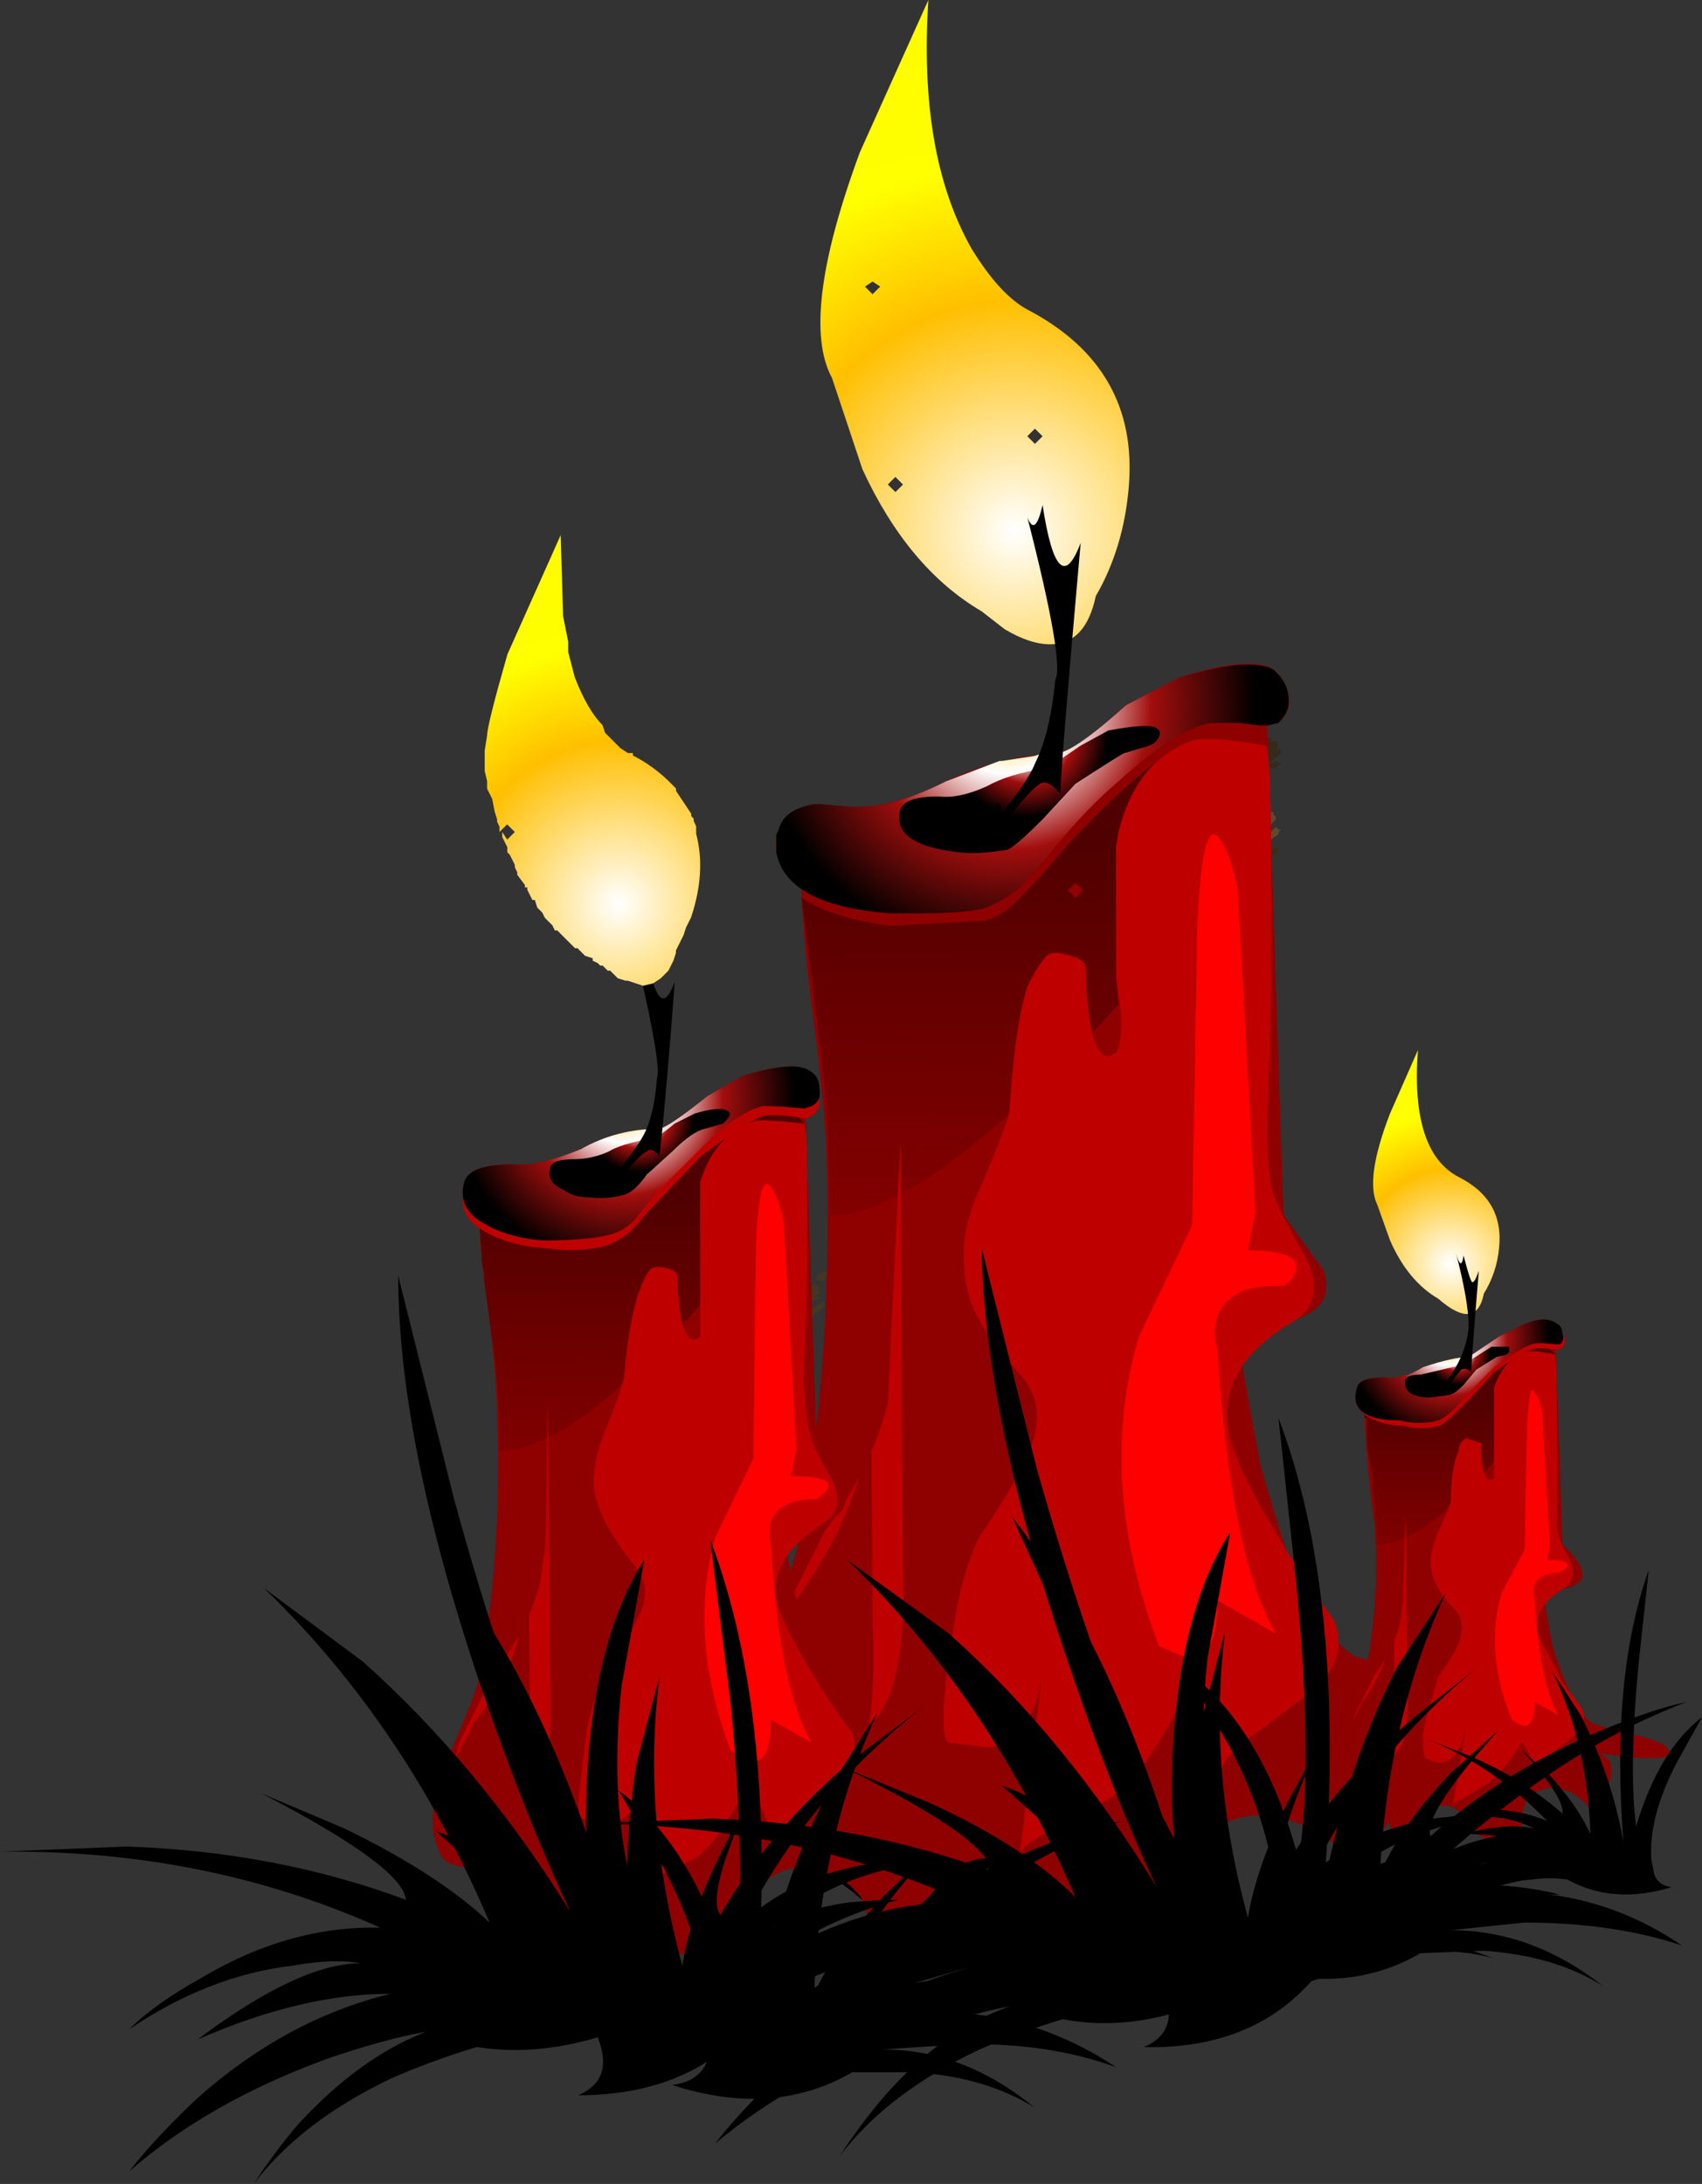
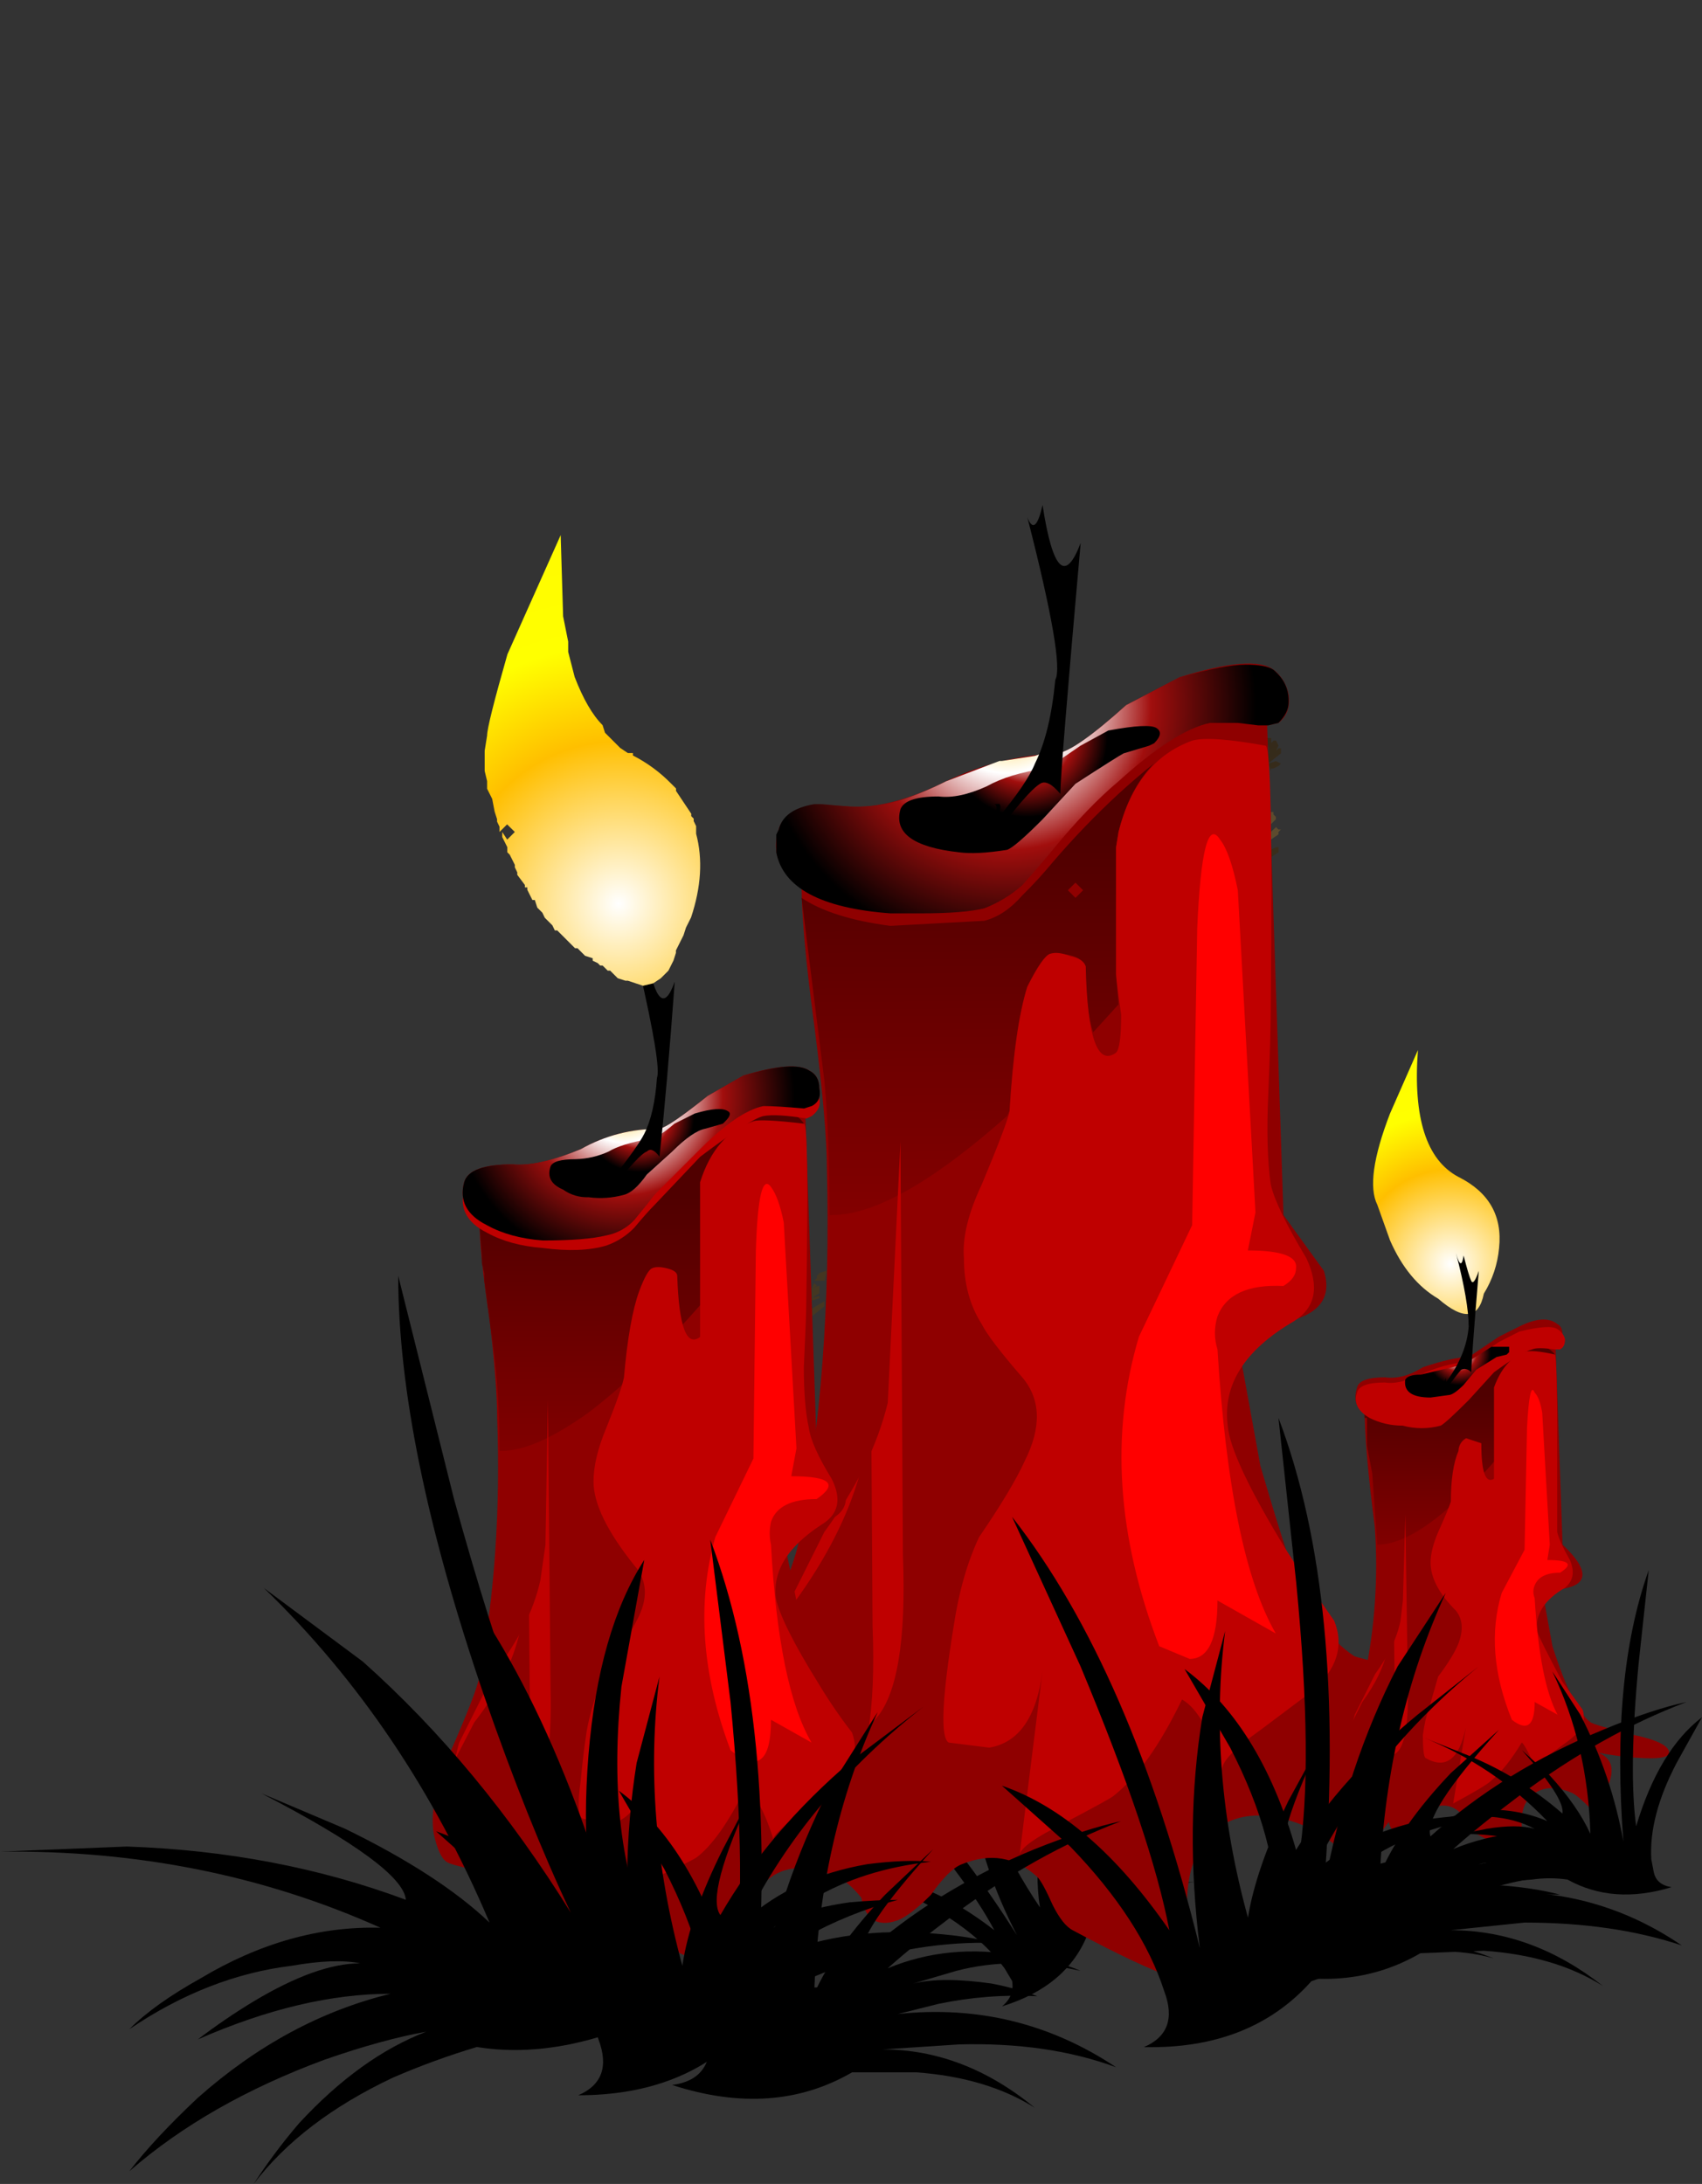
<svg xmlns="http://www.w3.org/2000/svg" version="1.0" id="Layer_1" x="0px" y="0px" viewBox="0 0 697.59 895.12" enable-background="new 0 0 697.59 895.12" xml:space="preserve">
  <rect x="0" y="0" width="697.59" height="895.12" fill="#333333" stroke="none" />
  <title>spooky_0026</title>
  <path fill-opacity="0" d="M598,336.7c-41.053-116.98-100.217-170.603-177.49-160.87c-54.92-68.607-98.2-83.883-129.84-45.83  c-10.953,12.933-19.62,31.267-26,55c-4.867,18.1-7.3,33.313-7.3,45.64c0,24.493-6.083,51.343-18.25,80.55  c-12.167,29.053-18.25,54.153-18.25,75.3c-0.717,15.575,1.21,31.159,5.7,46.09c8.667,28.14,25.78,42.21,51.34,42.21  c27.533,0,53.773,11.637,78.72,34.91c14.753,13.693,35.367,39.327,61.84,76.9c26.32,36.967,47.32,62.6,63,76.9  c25.553,23.273,52.783,34.91,81.69,34.91c27.08,0,47.997-17.873,62.75-53.62c9.887-24.033,14.83-45.7,14.83-65  c0-28.293-3.043-62.597-9.13-102.91C623.677,424.96,612.473,378.233,598,336.7z" />
  <radialGradient id="SVGID_1_" cx="324.332" cy="323.519" r="101.22" gradientTransform="matrix(20.79 0 0 20.79 -6847.56 -7943.051)" gradientUnits="userSpaceOnUse">
    <stop offset="0" style="stop-color:#FFFFDD" />
    <stop offset="0.04" style="stop-color:#FFFFDD" />
    <stop offset="0.1" style="stop-color:#FFFEDB" />
    <stop offset="0.13" style="stop-color:#FFFCD4" />
    <stop offset="0.14" style="stop-color:#FFF8C8" />
    <stop offset="0.15" style="stop-color:#FFF3B7" />
    <stop offset="0.16" style="stop-color:#FFEFAC" />
    <stop offset="0.23" style="stop-color:#C1B582" />
    <stop offset="0.3" style="stop-color:#877F5B" />
    <stop offset="0.37" style="stop-color:#57513B" />
    <stop offset="0.44" style="stop-color:#312E21" />
    <stop offset="0.49" style="stop-color:#16150F" />
    <stop offset="0.55" style="stop-color:#060504" />
    <stop offset="0.55" style="stop-color:#060504;stop-opacity:0" />
    <stop offset="1" style="stop-color:#000000;stop-opacity:0" />
  </radialGradient>
  <path fill="url(#SVGID_1_)" d="M519.82,308.77v4.16l5.2-4.16v-2.08h-1l-1,1l1-2.08l-1-2.08h-1l-1,1v-2.08h-2.08l1,4.16v2.08   M520.94,315.97v-1h1l2.08-1l1-1l-2.08-1l-3.12,1L520.94,315.97z" />
  <radialGradient id="SVGID_2_" cx="324.332" cy="323.519" r="101.22" gradientTransform="matrix(20.79 0 0 20.79 -6847.56 -7943.051)" gradientUnits="userSpaceOnUse">
    <stop offset="0" style="stop-color:#000000;stop-opacity:0" />
    <stop offset="0.55" style="stop-color:#060504;stop-opacity:0" />
    <stop offset="0.55" style="stop-color:#060504" />
    <stop offset="0.59" style="stop-color:#000000" />
    <stop offset="0.62" style="stop-color:#0A0805" />
    <stop offset="0.79" style="stop-color:#372C1B" />
    <stop offset="0.93" style="stop-color:#534329" />
    <stop offset="1" style="stop-color:#5D4B2E" />
  </radialGradient>
  <path fill="url(#SVGID_2_)" d="M519.82,308.77v4.16l5.2-4.16v-2.08h-1l-1,1l1-2.08l-1-2.08h-1l-1,1v-2.08h-2.08l1,4.16v2.08   M520.94,315.97v-1h1l2.08-1l1-1l-2.08-1l-3.12,1L520.94,315.97z" />
  <radialGradient id="SVGID_3_" cx="283.4" cy="378.02" r="102.5" gradientTransform="matrix(1 0 0 -1 0 896)" gradientUnits="userSpaceOnUse">
    <stop offset="0" style="stop-color:#FFFFDD" />
    <stop offset="0.04" style="stop-color:#FFFFDD" />
    <stop offset="0.1" style="stop-color:#FFFEDB" />
    <stop offset="0.13" style="stop-color:#FFFCD4" />
    <stop offset="0.14" style="stop-color:#FFF8C8" />
    <stop offset="0.15" style="stop-color:#FFF3B7" />
    <stop offset="0.16" style="stop-color:#FFEFAC" />
    <stop offset="0.23" style="stop-color:#C1B582" />
    <stop offset="0.3" style="stop-color:#877F5B" />
    <stop offset="0.37" style="stop-color:#57513B" />
    <stop offset="0.44" style="stop-color:#312E21" />
    <stop offset="0.49" style="stop-color:#16150F" />
    <stop offset="0.55" style="stop-color:#060504" />
    <stop offset="0.55" style="stop-color:#060504;stop-opacity:0" />
    <stop offset="1" style="stop-color:#000000;stop-opacity:0" />
  </radialGradient>
  <path fill="url(#SVGID_3_)" d="M520.86,332.68v5.2l2.08-2.08v-1l-1-1v-1h-1L520.86,332.68z" />
  <radialGradient id="SVGID_4_" cx="283.4" cy="378.02" r="102.5" gradientTransform="matrix(1 0 0 -1 0 896)" gradientUnits="userSpaceOnUse">
    <stop offset="0" style="stop-color:#000000;stop-opacity:0" />
    <stop offset="0.55" style="stop-color:#060504;stop-opacity:0" />
    <stop offset="0.55" style="stop-color:#060504" />
    <stop offset="0.59" style="stop-color:#000000" />
    <stop offset="0.62" style="stop-color:#0A0805" />
    <stop offset="0.79" style="stop-color:#372C1B" />
    <stop offset="0.93" style="stop-color:#534329" />
    <stop offset="1" style="stop-color:#5D4B2E" />
  </radialGradient>
  <path fill="url(#SVGID_4_)" d="M520.86,332.68v5.2l2.08-2.08v-1l-1-1v-1h-1L520.86,332.68z" />
  <radialGradient id="SVGID_5_" cx="283.4" cy="378.02" r="102.5" gradientTransform="matrix(1 0 0 -1 0 896)" gradientUnits="userSpaceOnUse">
    <stop offset="0" style="stop-color:#FFFFDD" />
    <stop offset="0.04" style="stop-color:#FFFFDD" />
    <stop offset="0.1" style="stop-color:#FFFEDB" />
    <stop offset="0.13" style="stop-color:#FFFCD4" />
    <stop offset="0.14" style="stop-color:#FFF8C8" />
    <stop offset="0.15" style="stop-color:#FFF3B7" />
    <stop offset="0.16" style="stop-color:#FFEFAC" />
    <stop offset="0.23" style="stop-color:#C1B582" />
    <stop offset="0.3" style="stop-color:#877F5B" />
    <stop offset="0.37" style="stop-color:#57513B" />
    <stop offset="0.44" style="stop-color:#312E21" />
    <stop offset="0.49" style="stop-color:#16150F" />
    <stop offset="0.55" style="stop-color:#060504" />
    <stop offset="0.55" style="stop-color:#060504;stop-opacity:0" />
    <stop offset="1" style="stop-color:#000000;stop-opacity:0" />
  </radialGradient>
  <path fill="url(#SVGID_5_)" d="M524,340l-1-1l-2.14,2v3.12L524,342v-1l1-1H524z" />
  <radialGradient id="SVGID_6_" cx="283.4" cy="378.02" r="102.5" gradientTransform="matrix(1 0 0 -1 0 896)" gradientUnits="userSpaceOnUse">
    <stop offset="0" style="stop-color:#000000;stop-opacity:0" />
    <stop offset="0.55" style="stop-color:#060504;stop-opacity:0" />
    <stop offset="0.55" style="stop-color:#060504" />
    <stop offset="0.59" style="stop-color:#000000" />
    <stop offset="0.62" style="stop-color:#0A0805" />
    <stop offset="0.79" style="stop-color:#372C1B" />
    <stop offset="0.93" style="stop-color:#534329" />
    <stop offset="1" style="stop-color:#5D4B2E" />
  </radialGradient>
  <path fill="url(#SVGID_6_)" d="M524,340l-1-1l-2.14,2v3.12L524,342v-1l1-1H524z" />
  <radialGradient id="SVGID_7_" cx="324.332" cy="323.519" r="101.22" gradientTransform="matrix(20.79 0 0 20.79 -6847.56 -7943.051)" gradientUnits="userSpaceOnUse">
    <stop offset="0" style="stop-color:#FFFFDD" />
    <stop offset="0.04" style="stop-color:#FFFFDD" />
    <stop offset="0.1" style="stop-color:#FFFEDB" />
    <stop offset="0.13" style="stop-color:#FFFCD4" />
    <stop offset="0.14" style="stop-color:#FFF8C8" />
    <stop offset="0.15" style="stop-color:#FFF3B7" />
    <stop offset="0.16" style="stop-color:#FFEFAC" />
    <stop offset="0.23" style="stop-color:#C1B582" />
    <stop offset="0.3" style="stop-color:#877F5B" />
    <stop offset="0.37" style="stop-color:#57513B" />
    <stop offset="0.44" style="stop-color:#312E21" />
    <stop offset="0.49" style="stop-color:#16150F" />
    <stop offset="0.55" style="stop-color:#060504" />
    <stop offset="0.55" style="stop-color:#060504;stop-opacity:0" />
    <stop offset="1" style="stop-color:#000000;stop-opacity:0" />
  </radialGradient>
  <path fill="url(#SVGID_7_)" d="M524,347.24h-1l-2.08,1v3.12l3.12-2.08v-2.08L524,347.24z" />
  <radialGradient id="SVGID_8_" cx="324.332" cy="323.519" r="101.22" gradientTransform="matrix(20.79 0 0 20.79 -6847.56 -7943.051)" gradientUnits="userSpaceOnUse">
    <stop offset="0" style="stop-color:#000000;stop-opacity:0" />
    <stop offset="0.55" style="stop-color:#060504;stop-opacity:0" />
    <stop offset="0.55" style="stop-color:#060504" />
    <stop offset="0.59" style="stop-color:#000000" />
    <stop offset="0.62" style="stop-color:#0A0805" />
    <stop offset="0.79" style="stop-color:#372C1B" />
    <stop offset="0.93" style="stop-color:#534329" />
    <stop offset="1" style="stop-color:#5D4B2E" />
  </radialGradient>
  <path fill="url(#SVGID_8_)" d="M524,347.24h-1l-2.08,1v3.12l3.12-2.08v-2.08L524,347.24z" />
  <radialGradient id="SVGID_9_" cx="324.332" cy="323.519" r="101.22" gradientTransform="matrix(20.79 0 0 20.79 -6847.56 -7943.051)" gradientUnits="userSpaceOnUse">
    <stop offset="0" style="stop-color:#FFFFDD" />
    <stop offset="0.04" style="stop-color:#FFFFDD" />
    <stop offset="0.1" style="stop-color:#FFFEDB" />
    <stop offset="0.13" style="stop-color:#FFFCD4" />
    <stop offset="0.14" style="stop-color:#FFF8C8" />
    <stop offset="0.15" style="stop-color:#FFF3B7" />
    <stop offset="0.16" style="stop-color:#FFEFAC" />
    <stop offset="0.23" style="stop-color:#C1B582" />
    <stop offset="0.3" style="stop-color:#877F5B" />
    <stop offset="0.37" style="stop-color:#57513B" />
    <stop offset="0.44" style="stop-color:#312E21" />
    <stop offset="0.49" style="stop-color:#16150F" />
    <stop offset="0.55" style="stop-color:#060504" />
    <stop offset="0.55" style="stop-color:#060504;stop-opacity:0" />
    <stop offset="1" style="stop-color:#000000;stop-opacity:0" />
  </radialGradient>
-   <path fill="url(#SVGID_9_)" d="M337.88,535.41v-2.08l-5.2,3.12v3.12L337.88,535.41 M335.8,521.9l-1,1v1l-1,1h4.16l1-4.16l-3.12,1   M335.84,531.1l-3.12,1v1l3.12-1V531.1 M335.84,526.94l-3.12,1v4.16l3.12-2.08v-3.12 M333.76,525.9l-1,2.08l2.08-1L333.76,525.9z" />
+   <path fill="url(#SVGID_9_)" d="M337.88,535.41v-2.08l-5.2,3.12L337.88,535.41 M335.8,521.9l-1,1v1l-1,1h4.16l1-4.16l-3.12,1   M335.84,531.1l-3.12,1v1l3.12-1V531.1 M335.84,526.94l-3.12,1v4.16l3.12-2.08v-3.12 M333.76,525.9l-1,2.08l2.08-1L333.76,525.9z" />
  <radialGradient id="SVGID_10_" cx="324.332" cy="323.519" r="101.22" gradientTransform="matrix(20.79 0 0 20.79 -6847.56 -7943.051)" gradientUnits="userSpaceOnUse">
    <stop offset="0" style="stop-color:#000000;stop-opacity:0" />
    <stop offset="0.55" style="stop-color:#060504;stop-opacity:0" />
    <stop offset="0.55" style="stop-color:#060504" />
    <stop offset="0.59" style="stop-color:#000000" />
    <stop offset="0.62" style="stop-color:#0A0805" />
    <stop offset="0.79" style="stop-color:#372C1B" />
    <stop offset="0.93" style="stop-color:#534329" />
    <stop offset="1" style="stop-color:#5D4B2E" />
  </radialGradient>
  <path fill="url(#SVGID_10_)" d="M337.88,535.41v-2.08l-5.2,3.12v3.12L337.88,535.41 M335.8,521.9l-1,1v1l-1,1h4.16l1-4.16l-3.12,1   M335.84,531.1l-3.12,1v1l3.12-1V531.1 M335.84,526.94l-3.12,1v4.16l3.12-2.08v-3.12 M333.76,525.9l-1,2.08l2.08-1L333.76,525.9z" />
  <path d="M463.68,699.67l-13.52,18.71c-9.7,15.94-15.937,32.227-18.71,48.86c-3.467-2.773-4.16-13.863-2.08-33.27l-3.12,16.63  c-1.387,12.473-1.387,22.87,0,31.19c-14.553-21.487-24.257-44.013-29.11-67.58l1,22.87c2.773,18.713,9.01,37.427,18.71,56.14  c-26.34-41.587-53.37-71.39-81.09-89.41L364.91,735c20.793,22.873,35.003,41.587,42.63,56.14c-18.713-14.553-36.38-21.83-53-21.83  l21.83,9.36c15.94,8.32,27.723,17.677,35.35,28.07l3.12,5.2c0.667,4.16-0.72,7.627-4.16,10.4c18-5.547,29.783-15.597,35.35-30.15  c4.327-3.372,8.84-6.497,13.52-9.36c10.393-6.933,20.443-10.747,30.15-11.44c-4.525,0.014-9.043,0.348-13.52,1  c-11.087,2.08-20.087,5.547-27,10.4c4.597-4.446,9.456-8.613,14.55-12.48c12.473-9.013,24.603-15.25,36.39-18.71  c-4.853,0-10.743,1.04-17.67,3.12c-13.9,4.187-25.717,10.443-35.45,18.77c6.24-9.013,14.907-17.347,26-25l-11.44,4.16  c-8.32,4.16-13.863,8.667-16.63,13.52c2.04-3.722,4.481-7.209,7.28-10.4c6.24-7.627,14.907-13.863,26-18.71l-15.59,6.24  c-11.087,5.547-19.42,13.17-25,22.87C441.22,742.332,450.126,719.607,463.68,699.67z" />
-   <path d="M413.77,688.24l-9.36,14.55c-9.707,15.94-16.29,31.88-19.75,47.82c-3.467-2.08-4.16-12.823-2.08-32.23L379.47,735  c-1.387,12.473-1.387,22.87,0,31.19c-14.216-20.685-24.116-44.023-29.11-68.62l2.08,22.87c2.909,19.856,8.87,39.144,17.67,57.18  c-26.34-41.567-53.377-71.36-81.11-89.38l29.11,30.15c20.793,23.567,35.003,42.627,42.63,57.18  c-18.713-14.553-36.047-21.83-52-21.83l21.83,9.36c15.247,8.32,26.683,17.677,34.31,28.07l3.12,5.2  c0.811,3.772-0.367,7.697-3.12,10.4c17.333-5.547,29.117-15.597,35.35-30.15c3.467-2.773,7.627-5.893,12.48-9.36  c10.393-6.933,20.443-10.747,30.15-11.44c-4.525,0.014-9.043,0.348-13.52,1c-11.087,2.08-19.753,5.547-26,10.4  c4.597-4.446,9.456-8.613,14.55-12.48c11.78-9.013,23.563-15.597,35.35-19.75c-5.983,0.956-11.889,2.346-17.67,4.16  c-13.86,4.16-25.643,10.397-35.35,18.71c6.24-9.013,14.907-17.347,26-25c-3.467,1.387-7.28,2.773-11.44,4.16  c-8.32,4.16-13.863,8.32-16.63,12.48c1.925-3.479,4.382-6.637,7.28-9.36c7.33-7.911,16.17-14.273,26-18.71l-14.55,5.2  c-11.087,6.24-19.753,14.21-26,23.91C394.223,728.44,402.009,707.247,413.77,688.24z" />
  <path fill="#8F0000" d="M419,336.84h-90.48v25c0,13.167,1.733,32.573,5.2,58.22c3.467,27.033,5.2,46.787,5.2,59.26  c1.387,54.72-2.427,105.3-11.44,151.74c-0.667,5.547-6.21,20.793-16.63,45.74c-8.32,19.407-11.44,35-9.36,46.78  c2.08,8.32,4.16,13.517,6.24,15.59c2.08,2.073,7.277,4.153,15.59,6.24l11.44-2.08c13.167-1.387,19.75-1.72,19.75-1  c-1.387,17.333-2.08,27.383-2.08,30.15c0.667,13.167,5.863,18.02,15.59,14.56c3.467-1.387,7.973-4.853,13.52-10.4  c4.853-6.933,9.013-11.093,12.48-12.48c11.78-4.853,22.177-3.12,31.19,5.2c1.387,1.387,3.467,5.2,6.24,11.44  c2.773,5.547,5.547,9.013,8.32,10.4c37.427,20.1,56.14,26.337,56.14,18.71c-5.547-11.087-8.667-19.753-9.36-26  c-0.667-16.667,3.84-28.45,13.52-35.35c9.7-6.24,22.177-5.907,37.43,1c5.547,2.773,11.437,7.623,17.67,14.55  c11.087-13.167,16.977-20.79,17.67-22.87c2.738-5.873,3.096-12.578,1-18.71c-1.387-6.24-5.2-10.747-11.44-13.52  c48.513,6.24,72.77,5.547,72.77-2.08c0-5.547-11.783-11.09-35.35-16.63c-27.727-6.933-42.627-10.747-44.7-11.44  c-10.393-6.933-18.727-18.717-25-35.35c-2.08-4.853-6.587-19.063-13.52-42.63l-10.4-57.18c29.107,0,41.237-7.623,36.39-22.87  L526.05,498l-7.28-218.32L419,336.84z" />
  <linearGradient id="SVGID_11_" gradientUnits="userSpaceOnUse" x1="402.173" y1="452.279" x2="402.103" y2="441.079" gradientTransform="matrix(20.79 0 0 20.79 -7958.92 -8824.661)">
    <stop offset="0" style="stop-color:#9B0000" />
    <stop offset="0" style="stop-color:#9B0000" />
    <stop offset="0.59" style="stop-color:#710000" />
    <stop offset="1" style="stop-color:#500000" />
  </linearGradient>
  <path fill="url(#SVGID_11_)" d="M328.52,368l9.36,74.85c1.413,15.273,2.12,33.657,2.12,55.15h1c17.333,0,41.243-13.517,71.73-40.55  l1-2.08c1.387-22.873,3.813-39.853,7.28-50.94c4.16-8.32,7.28-12.827,9.36-13.52h2.08c6.933,0,11.093,1.733,12.48,5.2  c0,11.78,1.04,20.78,3.12,27l10.4-11.44l-1-12.48v-52l1-6.24c2.953-11.807,7.803-21.163,14.55-28.07  c-4.507,3.593-9.357,7.753-14.55,12.48c-9.539,8.823-18.555,18.195-27,28.07c-3.911,4.737-8.067,9.266-12.45,13.57  c-4.853,5.547-10.05,9.013-15.59,10.4l-38.47,2.08C348.98,377.393,336.84,373.567,328.52,368 M437.68,364.88l3.12-3.12l3.12,3.12  L440.8,368L437.68,364.88z" />
  <path fill="#8F0000" d="M461.6,289c-13.86,12.473-23.217,19.057-28.07,19.75c-15.864,0.676-31.426,4.568-45.74,11.44  c-15.247,7.627-28.417,11.093-39.51,10.4c-17.333-1.387-27.037,1.733-29.11,9.36c-3.467,10.393,1.04,19.06,13.52,26  c10.062,4.948,21.031,7.779,32.23,8.32c11.087,1.387,23.91,0.693,38.47-2.08c5.714-2.176,10.999-5.345,15.61-9.36  c5.547-6.24,9.707-11.09,12.48-14.55c9.7-11.78,18.7-21.137,27-28.07c15.247-13.86,27.723-21.83,37.43-23.91h11.44  c5.547,1.387,9.707,1.72,12.48,1l4.16-1c3.467-2.773,4.853-6.587,4.16-11.44c-0.678-4.136-2.91-7.856-6.24-10.4  c-5.547-4.16-18.37-3.12-38.47,3.12L461.6,289z" />
  <path fill="#BF0000" d="M457.44,347.24v52c0,1.387,0.693,6.93,2.08,16.63c0,9.013-0.693,14.21-2.08,15.59  c-7.627,5.533-11.773-6.253-12.44-35.36c-0.667-2.08-2.747-3.467-6.24-4.16c-3.467-1.387-6.24-1.72-8.32-1  c-2.08,0.72-5.2,5.227-9.36,13.52c-3.467,11.087-5.893,28.067-7.28,50.94c-0.667,3.467-4.48,13.517-11.44,30.15  c-5.547,11.78-7.973,21.83-7.28,30.15c0,10.393,2.427,19.393,7.28,27c2.08,4.16,7.623,11.437,16.63,21.83  c7.627,9.013,7.96,20.45,1,34.31c-3.467,7.627-9.703,18.023-18.71,31.19c-4.853,10.387-8.313,22.51-10.38,36.37  c-4.853,29.8-5.547,45.74-2.08,47.82l16.63,2.08c12.087-2,19.363-12.397,21.83-31.19L417.93,760  c0.667-2.773,6.557-6.933,17.67-12.48c13.167-6.933,20.097-10.747,20.79-11.44c9.7-7.627,19.057-20.797,28.07-39.51  c6.18,3.433,11.723,13.137,16.63,29.11c-0.867-3.12,4.337-8.68,15.61-16.68l20.79-15.59c10.393-9.013,13.513-18.717,9.36-29.11  c-8.32-11.78-14.903-21.483-19.75-29.11c-15.247-24.953-23.217-41.933-23.91-50.94c-2.08-16.667,6.92-30.877,27-42.63  c9.013-5.547,10.747-14.213,5.2-26c-8.32-13.86-13.17-23.91-14.55-30.15c-1.387-9.7-1.72-22.177-1-37.43  c0.667-15.94,1-28.07,1-36.39c0.667-70-0.027-105.333-2.08-106c-15.247-2.773-25.297-3.467-30.15-2.08  c-15.247,5.547-25.297,18.023-30.15,37.43L457.44,347.24z" />
  <path fill="#FF0000" d="M507.34,364.91c-2.08-10.393-4.507-17.323-7.28-20.79c-4.853-7.627-7.973,4.503-9.36,36.39l-2.08,121.64  l-21.82,45.74c-11.78,39.507-9.007,81.787,8.32,126.84l12.48,5.2c7.6-0.007,11.4-7.983,11.4-23.93l23.91,13.52  c-12.46-21.48-20.43-60.293-23.91-116.44c-1.389-4.4-1.389-9.12,0-13.52c3.467-9.013,12.467-13.173,27-12.48  c3.467-2.08,5.2-4.507,5.2-7.28c0.667-4.853-5.917-7.28-19.75-7.28l3.12-15.59L507.34,364.91z" />
  <radialGradient id="SVGID_12_" cx="372.328" cy="323.519" r="4.91" gradientTransform="matrix(-20.79 0 0 20.79 8153.29 -6436.621)" gradientUnits="userSpaceOnUse">
    <stop offset="0" style="stop-color:#FFBF00" />
    <stop offset="0" style="stop-color:#FFBF00" />
    <stop offset="0.27" style="stop-color:#FFFFFF" />
    <stop offset="0.58" style="stop-color:#A10E0D" />
    <stop offset="1" style="stop-color:#000000" />
  </radialGradient>
  <path fill="url(#SVGID_12_)" d="M424.17,309.81l-13.52,2.08h-1l-21.83,8.32c-13.88,6.927-25.327,10.39-34.34,10.39h-5.2l-11.44-1  h-3.12c-8.32,1.387-13.17,4.853-14.55,10.4l-1,2.08v7.28c2.773,14.553,18.367,22.887,46.78,25h12.48c11.78,0,20.447-0.693,26-2.08  c5.706-2.208,10.977-5.407,15.57-9.45c5.547-6.24,9.707-11.09,12.48-14.55c9.7-11.78,18.7-21.137,27-28.07  c15.247-13.86,27.723-21.83,37.43-23.91h11.44l8.32,1h4.16l4.16-1c2.773-2.773,4.16-5.547,4.16-8.32v-1  c0-4.853-2.08-9.013-6.24-12.48c-2.08-1.387-5.893-2.08-11.44-2.08c-5.547,0-14.547,1.733-27,5.2L461.6,289  c-13.86,12.473-23.217,19.057-28.07,19.75h-6.24L424.17,309.81z" />
  <radialGradient id="SVGID_13_" cx="372.328" cy="323.519" r="14.16" gradientTransform="matrix(-20.79 0 0 20.79 8156.41 -6508.351)" gradientUnits="userSpaceOnUse">
    <stop offset="0" style="stop-color:#FFFFFF" />
    <stop offset="0.32" style="stop-color:#FFBF00" />
    <stop offset="0.51" style="stop-color:#FFFF00" />
    <stop offset="0.81" style="stop-color:#FFFA00" />
    <stop offset="0.93" style="stop-color:#BF0000" />
    <stop offset="1" style="stop-color:#FF0000" />
  </radialGradient>
-   <path fill="url(#SVGID_13_)" d="M341,154.91l12.48,37.43c12.473,27.033,28.76,46.44,48.86,58.22l9.36,7.28  c6.933,4.16,13.17,6.24,18.71,6.24c9.7,0,15.937-6.583,18.71-19.75c7.627-13.167,12.133-28.067,13.52-44.7  c2.773-32.573-11.09-56.83-41.59-72.77c-7.627-4.16-15.25-12.493-22.87-25C383.627,76.233,377.737,42.28,380.51,0l-28.07,62.38  C335.8,107.46,331.987,138.303,341,154.91 M360.75,117.48l-3.12,3.12l-3.12-3.12l3.12-2.08L360.75,117.48 M366.99,195.48l3.12,3.12  l-3.11,3.09l-3.12-3.12l3.12-3.12 M424.18,181.93l-3.12-3.12l3.12-3.12l3.12,3.12L424.18,181.93z" />
  <radialGradient id="SVGID_14_" cx="372.328" cy="323.519" r="1.59" gradientTransform="matrix(-20.79 0 0 20.79 8161.61 -6424.141)" gradientUnits="userSpaceOnUse">
    <stop offset="0" style="stop-color:#FFBF00" />
    <stop offset="0" style="stop-color:#FFBF00" />
    <stop offset="0.27" style="stop-color:#FFFFFF" />
    <stop offset="0.58" style="stop-color:#A10E0D" />
    <stop offset="1" style="stop-color:#000000" />
  </radialGradient>
  <path fill="url(#SVGID_14_)" d="M440.8,321.25c11.78-7.627,18.363-11.787,19.75-12.48l10.4-3.12l2.08-1  c2.773-2.773,3.107-4.853,1-6.24s-8.69-1.053-19.75,1l-11.44,6.24c-8.98,6.233-13.817,9.35-14.51,9.35  c-9.7,1.387-17.67,3.813-23.91,7.28c-7.627,3.467-14.21,4.853-19.75,4.16c-9.013,0-14.21,1.733-15.59,5.2  c-2.78,9.707,5.193,15.6,23.92,17.68c4.853,0.667,11.437,0.333,19.75-1c2.08-0.667,6.93-4.827,14.55-12.48L440.8,321.25z" />
  <path d="M408.58,335.8c1.947-4.667,1.947-6.747,0-6.24h-1c2.033,0.667,0.3,5.863-5.2,15.59c2.384-2.907,4.474-6.042,6.24-9.36   M427.33,206.88c-2,8.973-4.08,10.707-6.24,5.2c10.207,39.84,14.02,62.02,11.44,66.54c-1.387,14.553-4.16,25.99-8.32,34.31  c-2.18,5.447-7.377,13.07-15.59,22.87c-0.252,2.865-0.954,5.673-2.08,8.32c9.7-13.167,16.283-20.79,19.75-22.87  c2.08-1.387,4.853,0,8.32,4.16c0-6.24,2.773-40.547,8.32-102.92c-6.267,16.627-11.48,11.427-15.64-15.6L427.33,206.88z" />
  <path fill="#BF0000" d="M369.07,467.83l-5.2,107.08c-4.16,17.333-12.827,35-26,53l-20.79,41.59c-8.32,27.033,0.68,39.857,27,38.47  c4.853,2.773,9.703,1.733,14.55-3.12c9.013-9.7,12.827-32.227,11.44-67.58L369.07,467.83z" />
  <path fill="#8F0000" d="M356.59,498l-4.16,106c-4.853,17.333-13.853,35-27,53l-20.79,41.59c-8.32,27.033,0.68,40.203,27,39.51  c4.853,2.08,9.703,0.693,14.55-4.16c9.013-9.707,12.827-32.233,11.44-67.58L356.59,498z" />
  <path fill="#8F0000" d="M637.29,543.73l-40.55,23.91h-37.42V578c0,10.393,1.387,26.333,4.16,47.82  c1.451,20.541,0.051,41.183-4.16,61.34l-6.24,18.71c-3.467,7.627-4.853,13.863-4.16,18.71s3.467,7.62,8.32,8.32h13.52  c-3.467,13.86-1.733,19.75,5.2,17.67c2.773-1.387,6.24-4.507,10.4-9.36c4.853-2.08,9.013-1.387,12.48,2.08  c2.31,2.594,4.397,5.377,6.24,8.32c15.247,8.32,22.87,11.093,22.87,8.32c-2.773-4.853-4.16-8.32-4.16-10.4  c-0.667-6.933,1.067-11.783,5.2-14.55s9.33-2.767,15.59,0c1.387,0.667,3.813,2.747,7.28,6.24c4.16-4.16,6.587-7.28,7.28-9.36  c2.773-6.933,1.387-11.44-4.16-13.52c5.147,1.028,10.354,1.723,15.59,2.08c9.013,0.667,13.52-0.027,13.52-2.08  c0-2.773-4.85-5.2-14.55-7.28c-11.087-2.773-16.977-4.507-17.67-5.2c-4.853-3.467-10.05-13.863-15.59-31.19l-4.16-22.87  c18.713,0,21.487-6.237,8.32-18.71L637.29,543.73z" />
  <linearGradient id="SVGID_15_" gradientUnits="userSpaceOnUse" x1="411.633" y1="456.659" x2="411.603" y2="451.978" gradientTransform="matrix(20.79 0 0 20.79 -7958.92 -8824.661)">
    <stop offset="0" style="stop-color:#9B0000" />
    <stop offset="0" style="stop-color:#9B0000" />
    <stop offset="0.59" style="stop-color:#710000" />
    <stop offset="1" style="stop-color:#500000" />
  </linearGradient>
  <path fill="url(#SVGID_15_)" d="M637.29,555.16c-2.073-2.773-5.537-4.16-10.39-4.16h-2.08L604,563.48  c-4.16,3.467-9.703,9.703-16.63,18.71h-2.08c-14.553,0-23.22-1.387-26-4.16v3.12h1v11.44l2.15,11.41l2.08,29.11  c16.667,0,40.923-21.833,72.77-65.5L637.29,555.16L637.29,555.16z" />
  <path fill="#8F0000" d="M601.95,556.2c-4.16,0-10.397,1.387-18.71,4.16c-5.547,3.467-10.743,4.853-15.59,4.16  c-6.933,0-10.747,1.387-11.44,4.16c-2.773,9.013,3.117,13.52,17.67,13.52c5.104,1.387,10.486,1.387,15.59,0  c3.467-1.387,7.28-4.853,11.44-10.4l11.44-11.44c7.62-5.573,12.817-8.693,15.59-9.36c1.387-0.667,4.507-0.667,9.36,0h2.08  c1.387-1.387,1.72-2.773,1-4.16c0-2.08-0.693-3.467-2.08-4.16c-3.467-2.773-8.663-2.44-15.59,1l-8.32,4.16L601.95,556.2z" />
  <path fill="#BF0000" d="M624.82,554.12c-5.547,2.08-9.707,6.93-12.48,14.55v37.43c-3.467,2.08-5.2-2.77-5.2-14.55l-6.24-2.08  c-1.887,1.059-3.074,3.036-3.12,5.2c-2.08,4.853-3.12,11.783-3.12,20.79c-0.667,2.08-2.4,6.24-5.2,12.48  c-2.08,4.853-3.12,9.013-3.12,12.48c0,6.24,3.467,12.823,10.4,19.75c2.773,3.467,3.107,7.973,1,13.52  c-1.387,3.467-4.16,7.973-8.32,13.52l-4.16,14.55c-0.667,1.387-1.36,4.507-2.08,9.36c0,5.547,0.333,8.667,1,9.36  c8.32,4.853,13.863,0.693,16.63-12.48l-5.2,31.19c9.013-4.853,14.21-7.973,15.59-9.36c4.16-3.467,8.32-8.663,12.48-15.59  c0.667,0,2.747,3.813,6.24,11.44c-0.667-1.387,1.413-3.813,6.24-7.28s7.6-5.547,8.32-6.24c4.16-3.467,5.547-7.28,4.16-11.44  c-3.467-4.853-6.24-8.667-8.32-11.44c-6.24-11.78-9.707-18.71-10.4-20.79c-0.667-6.933,3.147-12.823,11.44-17.67  c3.467-2.773,4.16-6.587,2.08-11.44c-2.773-4.853-4.507-8.667-5.2-11.44v-30.15c0-28.42-0.333-42.63-1-42.63  C631.04,553.773,626.9,553.427,624.82,554.12z" />
  <path fill="#FF0000" d="M632.1,579.08c-0.667-4.16-1.707-6.933-3.12-8.32c-1.387-3.467-2.427,1.383-3.12,14.55l-1,49.9l-9.36,17.67  c-4.853,15.94-3.467,33.273,4.16,52c6.24,4.853,9.36,2.427,9.36-7.28l9.36,5.2c-4.88-9.013-8.007-24.947-9.38-47.8  c-0.7-1.663-0.7-3.537,0-5.2c1.387-3.467,4.853-5.2,10.4-5.2c5.547-3.467,3.813-5.2-5.2-5.2l1-6.24L632.1,579.08z" />
  <path fill="#BF0000" d="M601.95,573.88l10.4-11.44c7.627-5.547,12.823-8.667,15.59-9.36c1.387-0.667,4.507-0.667,9.36,0h2.08  c1.387-0.667,2.08-2.053,2.08-4.16c-0.438-1.75-1.562-3.25-3.12-4.16c-2.08-1.387-7.277-1.053-15.59,1l-8.33,4.24l-12.48,8.32  c-4.853,0-10.743,1.387-17.67,4.16c-6.933,3.467-12.477,4.853-16.63,4.16c-6.933,0-10.747,1.387-11.44,4.16  c-1.387,4.16,0.347,7.627,5.2,10.4c4.198,2.089,8.831,3.158,13.52,3.12c5.104,1.387,10.486,1.387,15.59,0  C591.897,583.593,595.71,580.113,601.95,573.88z" />
  <radialGradient id="SVGID_16_" cx="372.328" cy="323.519" r="2" gradientTransform="matrix(-20.79 0 0 20.79 8334.18 -6177.751)" gradientUnits="userSpaceOnUse">
    <stop offset="0" style="stop-color:#FFBF00" />
    <stop offset="0" style="stop-color:#FFBF00" />
    <stop offset="0.27" style="stop-color:#FFFFFF" />
    <stop offset="0.58" style="stop-color:#A10E0D" />
    <stop offset="1" style="stop-color:#000000" />
  </radialGradient>
-   <path fill="url(#SVGID_16_)" d="M601.95,556.2c-4.16,0-10.397,1.387-18.71,4.16c-5.547,3.467-10.743,4.853-15.59,4.16  c-6.933,0-10.747,1.387-11.44,4.16c-2.773,9.013,3.117,13.52,17.67,13.52c5.104,1.387,10.486,1.387,15.59,0  c3.467-1.387,7.28-4.853,11.44-10.4l11.44-11.44c7.62-5.573,12.817-8.693,15.59-9.36c1.387-0.667,4.507-0.667,9.36,0h2.08  c1.387-1.387,1.72-2.773,1-4.16c0-2.08-0.693-3.467-2.08-4.16c-3.467-2.773-8.663-2.44-15.59,1l-8.32,4.16L601.95,556.2z" />
  <radialGradient id="SVGID_17_" cx="372.328" cy="323.519" r="5.82" gradientTransform="matrix(-20.79 0 0 20.79 8335.22 -6207.9)" gradientUnits="userSpaceOnUse">
    <stop offset="0" style="stop-color:#FFFFFF" />
    <stop offset="0.32" style="stop-color:#FFBF00" />
    <stop offset="0.51" style="stop-color:#FFFF00" />
    <stop offset="0.81" style="stop-color:#FFFA00" />
    <stop offset="0.93" style="stop-color:#BF0000" />
    <stop offset="1" style="stop-color:#FF0000" />
  </radialGradient>
  <path fill="url(#SVGID_17_)" d="M589.47,532.29c10.393,9.013,16.63,8.32,18.71-2.08c3.507-5.666,5.644-12.073,6.24-18.71  c1.387-13.167-4.157-22.87-16.63-29.11c-13.167-6.933-18.71-24.267-16.63-52l-11.44,26c-6.933,18-8.667,30.477-5.2,37.43l5.2,14.55  C574.573,519.457,581.157,527.43,589.47,532.29z" />
  <radialGradient id="SVGID_18_" cx="372.328" cy="323.519" r="0.64" gradientTransform="matrix(-20.79 0 0 20.79 8338.34 -6171.511)" gradientUnits="userSpaceOnUse">
    <stop offset="0" style="stop-color:#FFBF00" />
    <stop offset="0" style="stop-color:#FFBF00" />
    <stop offset="0.27" style="stop-color:#FFFFFF" />
    <stop offset="0.58" style="stop-color:#A10E0D" />
    <stop offset="1" style="stop-color:#000000" />
  </radialGradient>
  <path fill="url(#SVGID_18_)" d="M613.38,556.2l4.16-1l1-1V552h-7.24l-11.44,7.28l-17.67,4.16c-3.467,0-5.547,0.693-6.24,2.08  c-0.667,4.853,2.8,7.28,10.4,7.28l7.28-1c1.387,0,3.467-1.387,6.24-4.16l5.2-6.24L613.38,556.2z" />
  <path d="M592.59,566.6v-2.08c0,0.82-1.04,2.9-3.12,6.24C590.591,569.436,591.632,568.047,592.59,566.6 M606.11,520.86  c-1.407,4.153-2.443,5.533-3.11,4.14s-1.707-4.86-3.12-10.4c-0.667,4.54-1.707,4.207-3.12-1c3.467,13.333,5.2,23.383,5.2,30.15  c-0.593,7.687-3.713,15.31-9.36,22.87c-0.227,1.14-0.56,2.527-1,4.16c4.16-5.547,6.587-8.667,7.28-9.36  c1.387-0.667,2.773-0.333,4.16,1C603.013,559.66,604.037,545.807,606.11,520.86L606.11,520.86z" />
  <path fill="#BF0000" d="M576,620.66l-1,35.35l-1,8.32c-1.387,6.933-4.853,14.21-10.4,21.83l-8.32,16.63  c-3.467,11.087,0.347,16.283,11.44,15.59c7.52,4.16,10.947-5.54,10.28-29.1L576,620.66z" />
  <path fill="#8F0000" d="M570.76,633.14l-1,34.31l-1,8.32c-1.387,6.933-4.853,14.21-10.4,21.83L550,714.23  c-3.467,11.087,0.347,16.283,11.44,15.59c2.08,1.387,3.813,1.053,5.2-1c4.16-3.467,5.893-12.467,5.2-27L570.76,633.14z" />
  <path fill="#8F0000" d="M386.74,728.78c-19.407-4.853-29.803-7.627-31.19-8.32c-11.087-6.933-20.087-24.953-27-54.06l-8.32-40.55  c20.1,0,28.767-5.197,26-15.59l-11.44-15.59l-5.2-152.83l-69.66,40.55h-63.44V499c0,9.7,1.387,23.563,4.16,41.59  c2.08,18,3.12,31.517,3.12,40.55c1.387,37.427-1.04,72.76-7.28,106c-0.667,4.16-4.827,14.903-12.48,32.23  c-5.547,13.167-7.627,23.91-6.24,32.23c1.387,6.24,3.12,10.053,5.2,11.44c0.667,0.667,4.133,1.707,10.4,3.12  c0,0.667,2.427,0.333,7.28-1c9.707-1.387,14.557-1.387,14.55,0c-3.467,23.567-0.347,33.963,9.36,31.19  c2.773-1.387,5.893-4.16,9.36-8.32c3.467-4.16,6.24-6.933,8.32-8.32c9.013-2.773,16.29-1.387,21.83,4.16  c1.387,1.387,3.12,4.16,5.2,8.32c1.387,3.467,3.12,5.547,5.2,6.24C300.823,811.603,314,816.127,314,812  c-4.16-7.627-6.587-13.517-7.28-17.67c-0.667-11.78,2.453-20.113,9.36-25c6.907-4.887,15.907-4.887,27,0  c3.467,1.387,7.28,4.853,11.44,10.4c6.933-6.933,11.093-12.13,12.48-15.59c5.547-10.393,3.12-18.017-7.28-22.87  c33.96,5.547,50.94,5.213,50.94-1C410.653,736.09,402.68,732.26,386.74,728.78z" />
  <linearGradient id="SVGID_19_" gradientUnits="userSpaceOnUse" x1="395.529" y1="456.068" x2="395.479" y2="448.068" gradientTransform="matrix(20.79 0 0 20.79 -7958.92 -8824.661)">
    <stop offset="0" style="stop-color:#9B0000" />
    <stop offset="0" style="stop-color:#9B0000" />
    <stop offset="0.59" style="stop-color:#710000" />
    <stop offset="1" style="stop-color:#500000" />
  </linearGradient>
  <path fill="url(#SVGID_19_)" d="M329.56,460.56c-3.467-4.853-9.357-7.28-17.67-7.28l-3.12,1l-36.39,20.79  c-9.7,10.393-19.057,21.483-28.07,33.27h-3.12c-24.26,0-39.16-3.12-44.7-9.36v3.12l1,12.48v3.12l1,4.16V525l4.16,31.19  c1.481,12.769,2.175,25.616,2.08,38.47h1c9.013,0,20.797-5.197,35.35-15.59c25.647-19.407,55.103-51.983,88.37-97.73v-20.78H329.56z  " />
  <path fill="#8F0000" d="M286.94,471c10.393-10.393,19.06-16.283,26-17.67c3.467,0,9.01,0.333,16.63,1l3.12-1  c2.773-1.387,3.813-3.813,3.12-7.28c0-3.467-1.387-5.893-4.16-7.28c-4.16-2.773-13.16-2.08-27,2.08l-14.55,8.32  c-10.393,8.32-16.977,12.827-19.75,13.52c-11.303-0.137-22.439,2.731-32.27,8.31c-11.78,4.853-21.137,6.933-28.07,6.24  c-11.78,0-18.363,2.427-19.75,7.28c-2.08,7.627,1.04,13.517,9.36,17.67c6.24,3.467,13.863,5.547,22.87,6.24  c11.78,0,20.447-0.693,26-2.08c4.38-0.81,8.388-2.996,11.44-6.24c3.467-4.16,6.24-7.627,8.32-10.4L286.94,471z" />
  <path fill="#BF0000" d="M329.56,460.56c-11.78-1.387-18.71-1.72-20.79-1c-10.393,3.467-17.67,11.8-21.83,25v63.42  c-5.547,4.16-8.667-4.173-9.36-25c0-1.387-1.387-2.427-4.16-3.12c-2.773-0.693-4.853-0.693-6.24,0c-1.387,0.667-3.12,3.787-5.2,9.36  c-2.773,7.627-4.853,19.41-6.24,35.35c-0.667,3.467-3.093,10.397-7.28,20.79c-3.467,8.32-5.2,15.597-5.2,21.83  c0,9.013,5.543,20.45,16.63,34.31c5.547,6.24,5.88,13.863,1,22.87c-4.015,7.57-8.532,14.863-13.52,21.83  c-4.16,11.087-6.587,19.753-7.28,26c-0.667,4.16-1.36,10.05-2.08,17.67c-1.387,9.7-1.053,14.897,1,15.59l11.44,2.08  c8.06-2,13.257-9.623,15.59-22.87l-7.28,52c0.667-1.387,4.827-4.16,12.48-8.32c9.013-4.16,13.863-6.587,14.55-7.28  c6.24-4.853,12.823-14.21,19.75-28.07c4.16,2.773,7.973,9.703,11.44,20.79c-0.667-1.387,8-9.01,26-22.87  c6.933-6.24,9.013-13.17,6.24-20.79c-4.884-6.317-9.398-12.911-13.52-19.75c-10.393-16.667-16.283-28.45-17.67-35.35  c-1.387-11.087,4.85-21.137,18.71-30.15c6.933-4.16,8.32-10.397,4.16-18.71c-5.547-9.013-8.667-15.943-9.36-20.79  c-1.387-6.24-2.08-14.573-2.08-25c0.667-13.86,1-22.527,1-26C331.247,485.86,330.947,461.253,329.56,460.56z" />
  <path fill="#FF0000" d="M326.44,593.63l-5.2-92.53c-1.387-6.933-3.12-11.783-5.2-14.55c-3.467-4.853-5.547,3.813-6.24,26l-1,85.25  L293.18,630c-7.627,27.033-5.547,56.143,6.24,87.33c11.053,9.02,16.58,4.867,16.58-12.46l16.63,9.36  c-8.973-15.247-14.517-42.277-16.63-81.09c-0.696-3.081-0.696-6.279,0-9.36c2.08-6.24,8.317-9.36,18.71-9.36  c9.013-6.24,5.547-9.36-10.4-9.36L326.44,593.63z" />
  <path fill="#BF0000" d="M312.93,457.44c3.467-0.667,9.357-0.333,17.67,1l2.08-1c2.773-2.08,3.813-4.507,3.12-7.28  c0-3.467-1.387-5.893-4.16-7.28c-5.547-4.853-14.213-4.16-26,2.08c-3.467,0.667-8.663,3.093-15.59,7.28  c-9.707,9.013-16.29,13.52-19.75,13.52c-9.7,0.667-20.443,3.44-32.23,8.32c-11.087,5.547-20.087,7.973-27,7.28  c-12.473-2.08-19.403,0-20.79,6.24c-2.08,7.627,1.04,13.517,9.36,17.67c6.24,3.467,13.863,5.547,22.87,6.24  c10.393,1.387,19.06,1.053,26-1c4.332-1.495,8.251-3.989,11.44-7.28c3.467-4.16,6.24-7.28,8.32-9.36l18.71-19.75  C300.813,463.693,309.463,458.133,312.93,457.44z" />
  <radialGradient id="SVGID_20_" cx="372.328" cy="323.519" r="3.37" gradientTransform="matrix(-20.79 0 0 20.79 7996.3 -6276.52)" gradientUnits="userSpaceOnUse">
    <stop offset="0" style="stop-color:#FFBF00" />
    <stop offset="0" style="stop-color:#FFBF00" />
    <stop offset="0.27" style="stop-color:#FFFFFF" />
    <stop offset="0.58" style="stop-color:#A10E0D" />
    <stop offset="1" style="stop-color:#000000" />
  </radialGradient>
  <path fill="url(#SVGID_20_)" d="M286.94,471c10.393-10.393,19.06-16.283,26-17.67c3.467,0,9.01,0.333,16.63,1l3.12-1  c2.773-1.387,3.813-3.813,3.12-7.28c0-3.467-1.387-5.893-4.16-7.28c-4.16-2.773-13.16-2.08-27,2.08l-14.55,8.32  c-10.393,8.32-16.977,12.827-19.75,13.52c-11.303-0.137-22.439,2.731-32.27,8.31c-11.78,4.853-21.137,6.933-28.07,6.24  c-11.78,0-18.363,2.427-19.75,7.28c-2.08,7.627,1.04,13.517,9.36,17.67c6.24,3.467,13.863,5.547,22.87,6.24  c11.78,0,20.447-0.693,26-2.08c4.38-0.81,8.388-2.996,11.44-6.24c3.467-4.16,6.24-7.627,8.32-10.4L286.94,471z" />
  <radialGradient id="SVGID_21_" cx="372.328" cy="323.519" r="1.09" gradientTransform="matrix(-20.79 0 0 20.79 8002.54 -6268.201)" gradientUnits="userSpaceOnUse">
    <stop offset="0" style="stop-color:#FFBF00" />
    <stop offset="0" style="stop-color:#FFBF00" />
    <stop offset="0.27" style="stop-color:#FFFFFF" />
    <stop offset="0.58" style="stop-color:#A10E0D" />
    <stop offset="1" style="stop-color:#000000" />
  </radialGradient>
  <path fill="url(#SVGID_21_)" d="M289,462.64l7.28-2.08l1-1c2.08-2.08,2.413-3.467,1-4.16c-2.08-1.387-6.587-1.053-13.52,1  l-8.32,4.16c-4.853,4.16-8.32,6.24-10.4,6.24c-7.627,1.387-13.17,3.12-16.63,5.2c-4.216,1.927-8.777,2.984-13.41,3.11  c-6.24,0-9.707,1.04-10.4,3.12c-1.387,4.16,0.347,7.28,5.2,9.36c3.027,2.16,6.684,3.257,10.4,3.12c4.868,0.66,9.819,0.32,14.55-1  c2.773-0.667,5.893-3.44,9.36-8.32L275.5,472C281.047,466.453,285.547,463.333,289,462.64z" />
  <path d="M269.26,441.84c-0.667,9.7-2.4,17.323-5.2,22.87c-1.74,3.473-5.9,9.363-12.48,17.67c-0.009,1.78-0.348,3.543-1,5.2  c7.613-9.72,12.457-14.913,14.53-15.58c1.387-1.387,3.12-0.693,5.2,2.08c2.08-19.407,4.16-43.317,6.24-71.73  c-4.16,11.78-7.973,8.313-11.44-10.4c-1.213,5.26-2.253,6.993-3.12,5.2C268.103,423.783,270.527,438.68,269.26,441.84z" />
  <path fill="#BF0000" d="M224.56,573.88l-1,59.26l-2.08,14.55c-2.773,12.473-9.01,24.95-18.71,37.43l-14.55,29.11  c-5.547,18.713,1.037,27.713,19.75,27c3.467,1.387,6.587,0.347,9.36-3.12c6.24-6.24,9.013-21.833,8.32-46.78L224.56,573.88z" />
  <path fill="#8F0000" d="M216.24,594.67l-3.12,73.81c-2.747,12.48-8.983,24.957-18.71,37.43L179.86,734  c-5.547,19.407,1.037,28.763,19.75,28.07c3.467,1.387,6.587,0.347,9.36-3.12c6.24-6.24,9.013-21.833,8.32-46.78L216.24,594.67z" />
  <path d="M186.09,614.42l-22.87-91.49c0,46.44,11.783,103.967,35.35,172.58c11.78,33.96,23.563,63.417,35.35,88.37  c-24.953-40.2-53.37-74.493-85.25-102.88l-40.55-30.15C146.933,688.283,177.777,734,200.65,788  c-13.86-13.167-33.613-25.99-59.26-38.47L107.08,735c38.813,20.1,58.567,34.653,59.26,43.66  c-35.333-13.167-73.453-20.443-114.36-21.83L0,758.93c56.14-0.667,108.12,9.73,155.94,31.19c-24.953-0.667-49.557,6.263-73.81,20.79  c-12.473,6.933-22.183,13.867-29.13,20.8c21.487-14.553,43.667-23.22,66.54-26c11.78-2.08,21.137-2.413,28.07-1  c-11.78,0-26.333,5.197-43.66,15.59c-7.898,4.782-15.532,9.987-22.87,15.59c28.413-12.473,54.747-18.71,79-18.71  c-28.42,6.933-54.753,21.143-79,42.63C69.307,870.877,59.947,880.917,53,889.93c21.487-18.713,48.17-33.96,80.05-45.74  c15.94-5.547,29.803-9.36,41.59-11.44c-18,6.933-35.333,19.41-52,37.43c-6.788,7.906-13.039,16.258-18.71,25  c13.167-17.333,32.227-31.887,57.18-43.66c11.191-4.844,22.657-9.025,34.34-12.52c21.487,3.467,44.707-0.347,69.66-11.44  c12.473-6.24,22.523-12.477,30.15-18.71c-9.707,2.767-17.68,0.683-23.92-6.25l-6.24-11.44c-11.087-27.033-14.553-60.3-10.4-99.8  l9.36-52c-12.473,19.407-20.097,46.09-22.87,80.05c-1.387,17.333-1.387,32.58,0,45.74C223.17,732.59,204.803,682.347,186.09,614.42z  " />
  <path d="M270.3,687.2l-9.36,35.35c-4.853,29.8-5.187,61.683-1,95.65c-18.733-76.94-44.38-135.857-76.94-176.75l28,61.34  c19.407,45.747,31.537,81.787,36.39,108.12c-21.487-31.88-44.36-51.98-68.62-60.3l28.07,25c19.407,20.1,32.23,40.2,38.47,60.3  c4.16,11.087,1.387,18.71-8.32,22.87c29.107,0,51.98-9,68.62-27l23.91-8.32c19.407-4.853,36.387-5.187,50.94-1  c-22.84-9.087-44.993-10.51-66.46-4.27l28-11.43c23.567-7.627,45.4-11.093,65.5-10.4c-7.627-2.08-17.33-3.467-29.11-4.16  c-22.873-1.387-44.013,2.08-63.42,10.4c4.486-3.367,9.373-6.161,14.55-8.32c12.124-6.787,25.051-12.024,38.48-15.59  c-5.547,0-12.13,0.333-19.75,1c-14.553,2.08-24.95,5.547-31.19,10.4c3.467-3.467,8.663-7.28,15.59-11.44  c13.86-8.32,30.147-13.517,48.86-15.59c-6.933-0.667-15.6-0.333-26,1c-20.1,3.467-36.733,11.09-49.9,22.87  c16.667-33.267,40.923-62.377,72.77-87.33l-29.11,21.83c-22.847,19.46-40.85,40.623-54.01,63.49  c-4.173-5.54,0.33-22.513,13.51-50.92l-12.47,23.89c-9.013,18-14.557,33.94-16.63,47.82C268.557,764.823,265.433,725.32,270.3,687.2  z" />
  <path d="M291.1,631.06l8.32,66.54c4.853,49.9,5.187,88.02,1,114.36c-10.393-36.733-25.987-62.733-46.78-78l18.71,32.23  c13.167,25.647,19.403,48.52,18.71,68.62c0.667,11.78-4.53,18.363-15.59,19.75c27.727,9.013,52.33,7.28,73.81-5.2h26  c19.407,1.387,35.693,6.237,48.86,14.55C404.753,847.97,383.97,840,361.79,840l31.21-2.06c24.26-0.667,45.747,2.453,64.46,9.36  c-27.033-18-56.837-25.277-89.41-21.83l16.63-4.16c13.325-2.785,26.955-3.834,40.55-3.12c-6.094-2.229-12.358-3.965-18.73-5.19  c-13.627-1.947-24.37-1.947-32.23,0l17.67-5.2c15.94-4.16,32.92-4.16,50.94,0c-6.24-2.773-14.573-4.853-25-6.24  c-19.407-3.467-37.427-1.733-54.06,5.2c6.933-6.24,15.933-13.517,27-21.83c22.18-16.667,45.053-29.49,68.62-38.47  c-9.7,2.08-21.483,5.893-35.35,11.44c-27.033,11.087-50.6,25.64-70.7,43.66c-1.387-6.24,8.317-20.793,29.11-43.66l-19.75,18.71  c-13.833,14.553-23.51,28.067-29.03,40.54c1.387-42.28,10.053-80.747,26-115.4L340,732.94c-13.86,27.033-23.91,56.837-30.15,89.41  C316.063,744.03,309.813,680.267,291.1,631.06z" />
-   <path d="M425.21,603l-22.87-91.5c0.667,46.44,12.797,103.967,36.39,172.58c11.78,34.667,23.563,64.47,35.35,89.41  c-24.953-40.893-53.37-75.56-85.25-104l-41.59-30.15c38.813,37.427,70.003,83.517,93.57,138.27  c-13.873-13.84-33.627-26.65-59.26-38.43l-35.35-14.56c39.507,19.407,59.607,33.613,60.3,42.62  c-35.333-13.167-73.453-20.443-114.36-21.83l-52,2.08c56.14,0,108.12,10.743,155.94,32.23c-24.953-0.667-49.903,5.917-74.85,19.75  c-11.78,6.933-21.483,13.863-29.11,20.79c22.18-14.553,44.707-23.22,67.58-26c11.087-2.08,20.087-2.413,27-1  c-11.78,0.667-26.333,5.863-43.66,15.59c-7.898,4.782-15.532,9.987-22.87,15.59c28.42-11.78,55.103-18.017,80.05-18.71  c-28.413,6.933-54.747,21.143-79,42.63c-11.767,11.093-21.113,21.137-28.04,30.13c21.487-18,48.17-32.9,80.05-44.7  c15.94-5.547,29.457-9.36,40.55-11.44c-18,6.24-34.98,18.37-50.94,36.39c-6.788,7.906-13.039,16.258-18.71,25  c13.167-17.333,32.227-31.887,57.18-43.66c11.182-4.829,22.638-8.997,34.31-12.48c21.487,4.16,44.36,0.347,68.62-11.44  c12.473-5.547,22.523-11.783,30.15-18.71c-9.013,2.773-16.637,0.693-22.87-6.24l-6.24-11.44c-11.087-27.033-14.553-60.3-10.4-99.8  l9.36-52C491.753,647.323,484.123,674,481.35,708c-1.387,17.333-1.387,32.58,0,45.74C463.33,721.16,444.617,670.913,425.21,603z" />
  <path d="M410.65,731.9l28.07,25c19.407,20.1,32.23,39.853,38.47,59.26c4.16,11.087,1.387,18.71-8.32,22.87  c29.107,0.667,51.98-8.333,68.62-27l23.91-8.32c19.407-4.853,36.387-5.187,50.94-1c-22.873-9.013-44.707-10.053-65.5-3.12  L574.92,788c22.873-8.32,44.36-12.133,64.46-11.44c-7.627-2.08-17.33-3.467-29.11-4.16c-22.873-0.667-44.013,3.147-63.42,11.44  c4.591-3.505,9.457-6.635,14.55-9.36c12.392-6.202,25.256-11.415,38.47-15.59c-6.633,0.121-13.242,0.827-19.75,2.11  c-14.553,2.08-24.95,5.547-31.19,10.4c3.467-3.467,8.663-7.28,15.59-11.44c13.86-8.32,30.147-13.517,48.86-15.59  c-6.933-0.667-15.6-0.333-26,1c-20.1,3.467-36.733,11.09-49.9,22.87c16-32.667,38.873-61.083,68.62-85.25l-25,19.75  c-22.873,18.713-40.893,39.507-54.06,62.38c-4.16-4.853,0.347-21.487,13.52-49.9l-12.48,22.87  c-8.973,18.747-14.5,34.717-16.58,47.91c-11.087-40.2-14.207-79.36-9.36-117.48l-9.36,35.35c-4.853,29.8-5.187,61.337-1,94.61  c-18.733-76.267-44.39-135.193-76.97-176.78l28.07,61.3c19.413,46.46,31.543,82.513,36.39,108.16  C457.757,759.973,434.883,740.22,410.65,731.9z" />
  <path d="M485.51,684.08l18.71,32.23c13.187,25.64,19.427,48.87,18.72,69.69c1.387,11.78-3.463,18.017-14.55,18.71  c27.727,9.707,52.33,8.32,73.81-4.16l26-1c19.393,1.34,35.66,6.157,48.8,14.45c-19.407-15.247-40.2-22.87-62.38-22.87l30.2-3.13  c24.26,0,45.747,3.12,64.46,9.36c-26.34-18-56.143-24.93-89.41-20.79l16.63-4.16c13.219-3.384,26.87-4.773,40.5-4.12  c-5.547-1.387-11.783-2.773-18.71-4.16c-13.22-2-23.963-2-32.23,0l17.67-5.2c15.94-4.16,33.273-4.16,52,0  c-8.058-3.06-16.45-5.154-25-6.24c-20.1-3.467-38.467-1.733-55.1,5.2c6.933-6.24,15.933-13.517,27-21.83  c22.18-16.667,45.053-29.49,68.62-38.47c-9.633,2.08-21.05,5.883-34.25,11.41c-27.033,11.087-50.6,25.64-70.7,43.66  c-2.08-6.24,7.277-20.793,28.07-43.66l-19.7,17.7c-13.86,14.553-23.563,28.417-29.11,41.59c2.08-42.28,11.08-80.747,27-115.4  L572.84,683c-13.893,27.053-23.943,57.217-30.15,90.49c6.207-78.993-0.023-143.107-18.69-192.34l7.28,67.58  c4.853,49.9,5.187,87.673,1,113.32C522.587,726.017,506.997,700.027,485.51,684.08z" />
  <path d="M687.2,722.54l10.4-18.71c-11.78,9.013-20.78,23.913-27,44.7c-2.08-15.247-1.747-37.427,1-66.54l4.16-38.47  c-10.393,29.107-13.86,66.187-10.4,111.24c-3.258-18.119-9.214-35.647-17.67-52l-11.44-17.67c9.7,20.1,14.897,42.28,15.59,66.54  c-3.467-7.627-9.01-15.597-16.63-23.91l-11.44-10.4c11.78,13.167,17.323,21.833,16.63,26c-12.283-10.717-26.363-19.181-41.59-25  l-15.59-6.24c19.239,7.661,36.61,19.361,50.94,34.31c-9.828-4.148-20.595-5.561-31.16-4.09l-14.55,4.16  c16.667-3.467,30.183-2.427,40.55,3.12c-4.853-1.387-11.437-1.387-19.75,0l-10.4,2.08c12.473,0,23.563,1.733,33.27,5.2  c-11.78-1.387-23.91,0.347-36.39,5.2l-15.59,7.28c17.68-6.213,36.687-7.648,55.1-4.16c-7.627,0-15.96,2.427-25,7.28l-6.24,3.11  c6.713-2.927,14.683-4.66,23.91-5.2c4.825-0.696,9.725-0.696,14.55,0c12.473,6.933,26.683,7.973,42.63,3.12  c-4.16-0.667-6.587-2.747-7.28-6.24l-1-5.2C676.11,750.27,679.573,737.1,687.2,722.54z" />
  <radialGradient id="SVGID_22_" cx="372.328" cy="323.519" r="10" gradientTransform="matrix(-20.79 0 0 20.79 7994.22 -6355.53)" gradientUnits="userSpaceOnUse">
    <stop offset="0" style="stop-color:#FFFFFF" />
    <stop offset="0.32" style="stop-color:#FFBF00" />
    <stop offset="0.51" style="stop-color:#FFFF00" />
    <stop offset="0.81" style="stop-color:#FFFA00" />
    <stop offset="0.93" style="stop-color:#BF0000" />
    <stop offset="1" style="stop-color:#FF0000" />
  </radialGradient>
  <path fill="url(#SVGID_22_)" d="M232.88,267.19V263l-2.08-10.4l-1-33.27l-21.83,48.86c-5.547,19.407-8.32,30.497-8.32,33.27l-1,6.24  v8.3l1,4.16v3.12l2.08,4.16l1,5.2l1,3.12v1l1,2.08V341l3.12-3.12L211,341l-3.12,3.12l-2.03-3.12v2.08l2.08,4.16v2.08l1,1l2.08,4.16  v1l1,2.08v1l3.12,4.16v1h1v1l2.08,4.16h1l1,3.12l2.08,2.08l1,2.08l3.12,3.12l1,2.08h1l7.28,7.28h1l3.12,3.12l3.12,1v1l2.08,1l1,1h1  l2.08,2.08h1l3.12,3.12l3.12,1h1l6.24,2.08l4.16-1l3.12-2.08l3.12-3.12l2.08-4.16l1-3.12v-1l3.12-6.24l1-3.12l2.08-4.16  c4.16-12.473,4.853-23.91,2.08-34.31v-3.12l-1-2.08v-1l-1-1v-1l-6.24-9.36v-1l-2.08-2.08c-4.545-4.63-9.81-8.493-15.59-11.44v-1  h-2.08l-3.12-2.08l-6.24-6.24l-1-3.12c-4.16-4.16-7.973-10.743-11.44-19.75L232.88,267.19z" />
</svg>